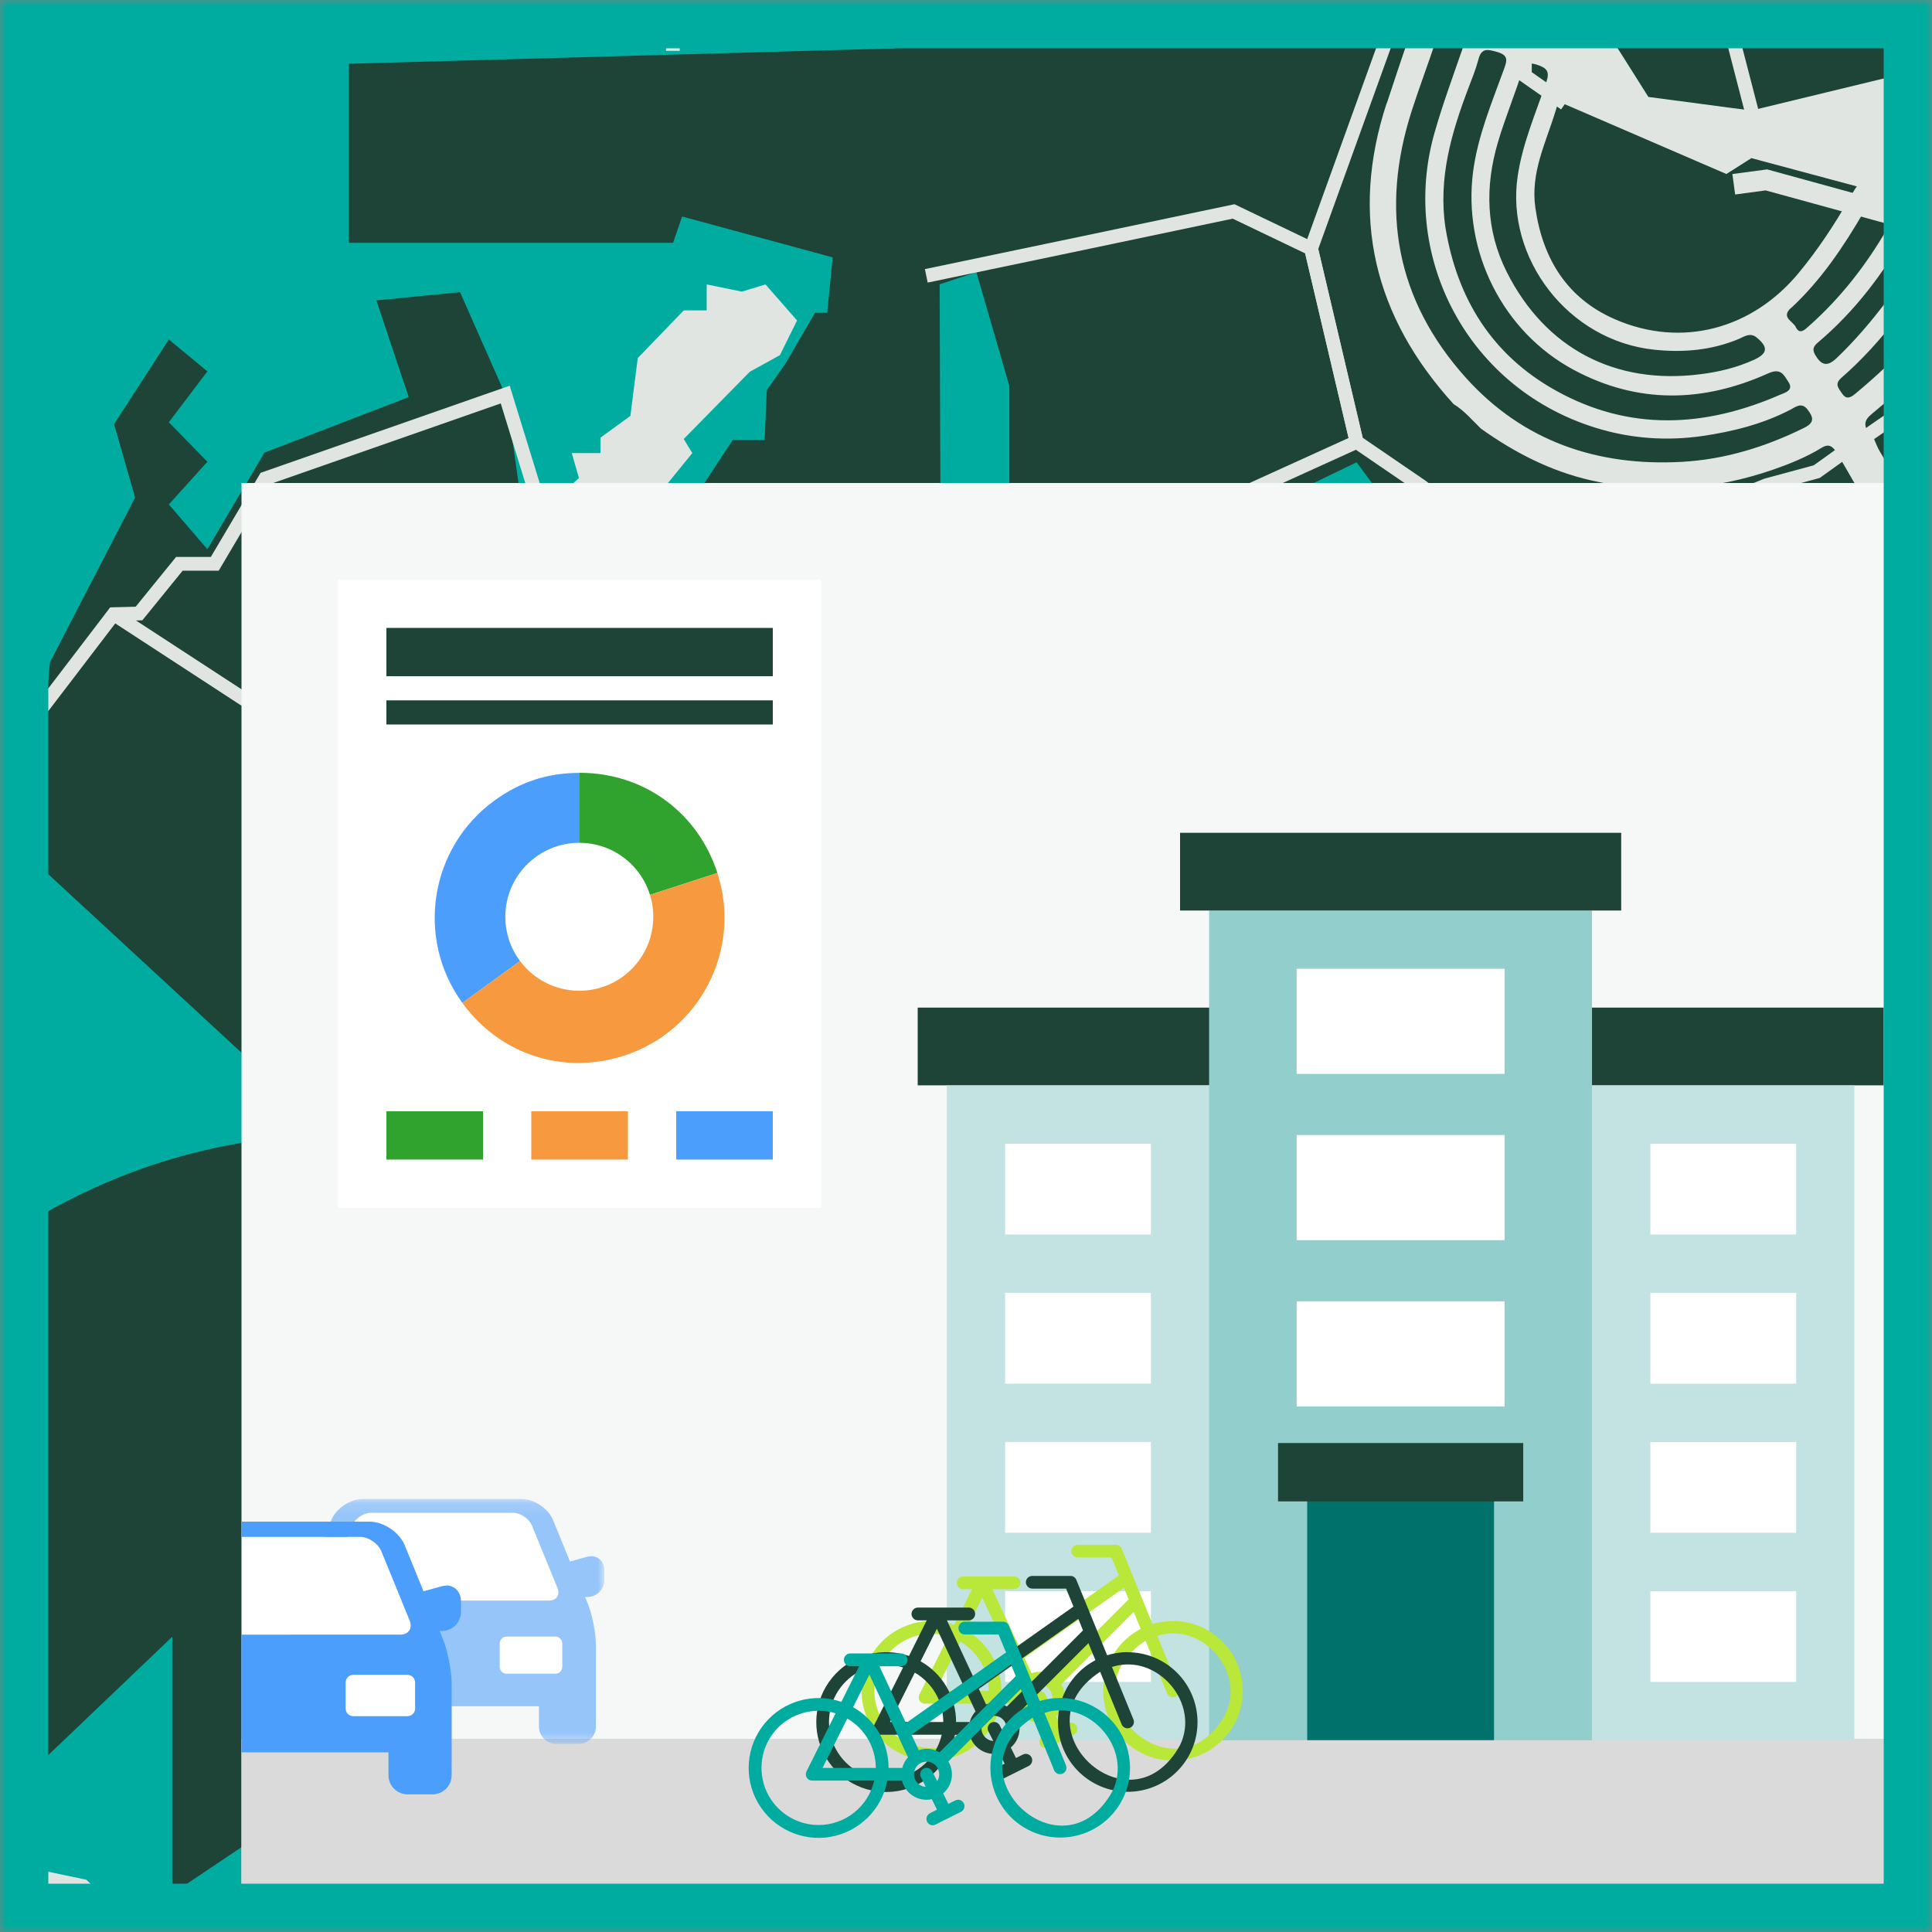
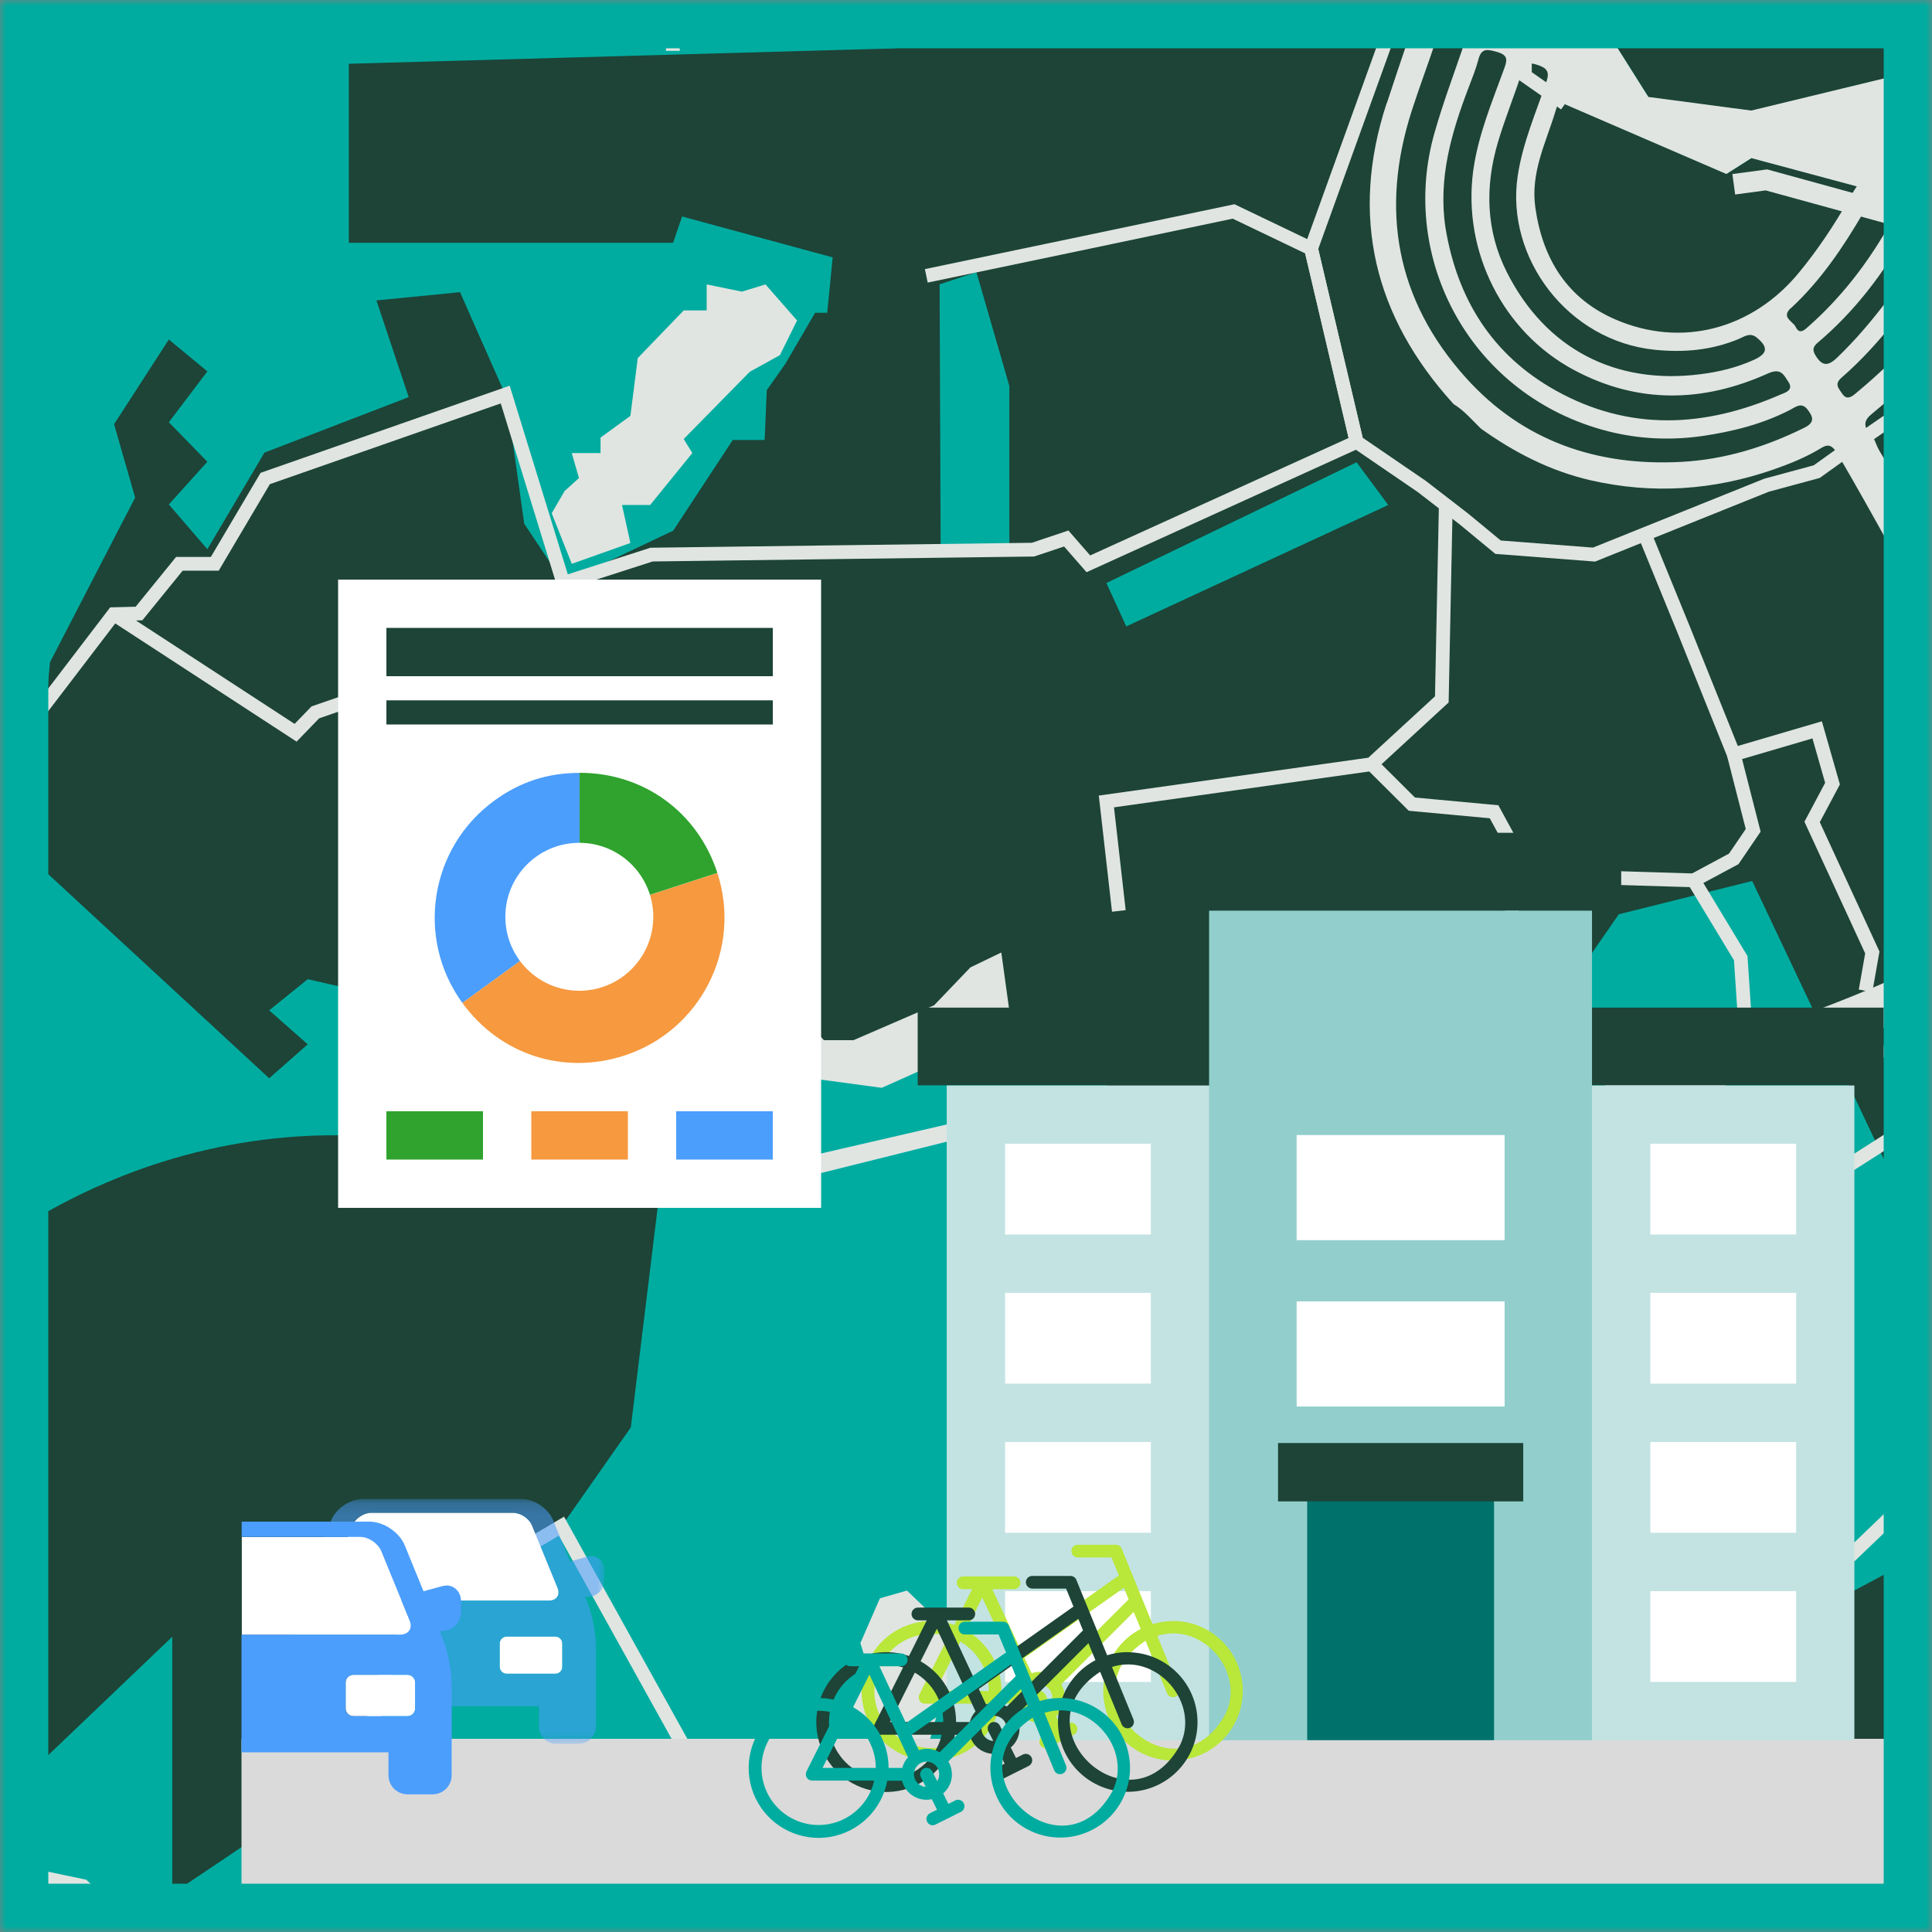
<svg xmlns="http://www.w3.org/2000/svg" width="160" height="160" viewBox="0 0 160 160" fill="none">
  <rect x="0" y="0" width="160" height="160" fill="#808080" stroke="none" />
  <mask id="mask0_2527_18700" style="mask-type:alpha" maskUnits="userSpaceOnUse" x="0" y="0" width="160" height="160">
    <rect x="2.5" y="2.5" width="155" height="155" fill="#D9D9D9" stroke="black" stroke-width="5" />
  </mask>
  <g mask="url(#mask0_2527_18700)">
    <mask id="mask1_2527_18700" style="mask-type:alpha" maskUnits="userSpaceOnUse" x="0" y="0" width="160" height="160">
      <rect width="160" height="160" fill="#D9D9D9" />
    </mask>
    <g mask="url(#mask1_2527_18700)">
      <path d="M38.07 -123.556L70.31 -115.964L79.386 -105.387L111.27 -58.791C111.27 -58.791 125.999 -64.835 142.764 -50.738C159.528 -36.64 175.279 -29.155 175.279 -29.155C175.279 -29.155 201.359 -10.8 202.764 16.649C204.177 44.107 181.039 73.885 181.039 73.885L145.048 92.116L119.395 74.373L76.621 76.071L76.186 59.787L78.124 52.498L76.621 21.147L79.386 11.911V-14.338L109.261 -57.36" stroke="#E0E5E1" stroke-width="2.37" stroke-miterlimit="10" />
      <path d="M-74.614 203.378L-24.463 147.067C-24.463 147.067 -13.058 134.098 -7.094 110.613C-7.094 110.613 -4.08 95.938 31.208 94.178L52.204 75.387L76.622 76.08" stroke="#E0E5E1" stroke-width="2.37" stroke-miterlimit="10" />
      <path d="M-27.156 150.089L-22.712 54.889C-22.712 54.889 -15.716 36.711 -1.725 28.16C12.266 19.609 7.022 -0.942 7.022 -0.942C7.022 -0.942 11.688 -12.684 26.266 -10.338L45.893 -10.649L52.204 -6.96H72.222L79.386 -14.338" stroke="#E0E5E1" stroke-width="2.37" stroke-miterlimit="10" />
      <path d="M-74.614 -62L-58.214 -45.351L-52.605 -23.893L-47.405 23.547L-9.289 54.889C-9.289 54.889 -3.734 66.507 -4.258 75.387C-4.774 84.267 12.373 92.204 12.373 92.204L31.2 94.178C31.2 94.178 44.702 98.267 52.195 118.231L120.444 144.258C120.444 144.258 159.208 161.751 169.484 158.089C179.76 154.427 175.804 155.991 175.804 155.991L146.266 102.071L145.04 92.124" stroke="#E0E5E1" stroke-width="2.37" stroke-miterlimit="10" />
      <path d="M7.911 5.298L-8.969 3.484L-17.485 1.671H-29.503L-49.405 5.298H-74.614" stroke="#E0E5E1" stroke-width="2.37" stroke-miterlimit="10" />
      <path d="M392.106 -123.556H-74.614V208.569H392.106V-123.556Z" fill="#00ACA0" />
      <path opacity="0.5" d="M21.742 -62.507V-67.893L22.711 -67.564V-62.009L47.173 -56.96L49.28 -60.551L51.244 -60.462L53.004 -62.675L54.142 -62.009L51.386 -58.596L52.195 -55.662L73.413 -50.604L75.44 -52.56L56.906 -92.364L56.257 -99.591L49.288 -105.911L50.746 -106.56L57.066 -101.173L58.204 -97.911V-91.716L75.44 -56.48L79.386 -56.32C80.969 -60.071 90.746 -59.582 90.746 -59.582V-58.115C79.706 -58.764 80.72 -53.876 80.72 -53.876H86.231L86.542 -51.947L79.013 -51.92V-49.947L88.444 -48.151L90.746 -50.115L92.862 -51.911L94.897 -52.684L94.728 -51.147L92.862 -48.071V-46.871C102.204 -43.795 108.995 -35.582 108.995 -35.582L111.12 -38.231L112.275 -37.04L110.204 -34.204L117.342 -27.689L120.106 -31.164L122.471 -30.009L118.951 -25.369L124.977 -22.053V-17.271L129.608 -18.631L128.622 -12.907L132.506 1.653L136.533 8.036L145.057 9.164L161.102 5.28H188.053L191.946 7.342L192.897 5.28L203.102 13.04L203.173 13.369L203.102 12.036L208.551 20.596H211.475L216.924 14.845L221.84 15.511L227.555 13.769L228.355 18.72L235.813 22.462L238.826 21.156L240.364 13.289L239.946 7.671L237.671 6.773L240.568 4.764L243.742 4.489L241.92 3.307L235.813 -2.453L241.395 -14.249L246.906 -14.178L254.488 -15.982L256.835 -20.213L264.488 -27.36L271.724 -29.929L277.44 -40.089L283.031 -42.622L291.404 -42L293.511 -49.289L298.08 -54.044L299.022 -63.351L304.16 -68.391L306.204 -70.329L306.568 -71.804L310.177 -76.622L309.937 -78.436L306.453 -77.831L300.08 -78.195L298.275 -79.164H295.751L294.071 -80.258L292.871 -81.467L289.982 -80.622L288.542 -78.809L277.484 -81.351C271.235 -82.32 273.28 -86.436 273.28 -86.436L275.084 -91.635L274.48 -94.542L272.915 -97.324L274 -101.44L273.155 -105.316L280.008 -116.329L274.72 -119.111L270.631 -115.6L270.871 -113.902L268.826 -111.12L266.302 -112.329L266.906 -114.507L264.506 -115.956L261.617 -120.071L259.093 -121.769L259.111 -123.547H-74.614V-99.573C-74.614 -99.573 -47.111 -73.218 -7.529 -67.929L21.751 -62.498L21.742 -62.507Z" fill="#00ACA0" />
      <path d="M108.996 -35.556L111.12 -38.204L112.276 -37.013L110.205 -34.178L117.342 -27.662L120.107 -31.138L122.471 -29.982L118.951 -25.342L124.978 -22.027V-17.244L129.609 -18.604L128.622 -12.88L132.507 1.68L136.534 8.062L145.058 9.191L161.102 5.307H188.054L191.947 7.369L192.898 5.307L194.409 -3.973L189.254 -1.12L183.778 -15.307L173.396 -20.622L176.089 -27.938L169.502 -32.213L142.587 -38.435L102.898 -41.289C106.685 -38.347 109.005 -35.547 109.005 -35.547L108.996 -35.556Z" fill="#1D4437" />
      <path d="M239.013 82.969L203.093 50.871C188.56 47.591 187.982 42.516 187.982 42.516L184.907 22.827L183.778 22.667L182.64 24.791L182.48 27.236H169.502V26.258L181.049 24.622V22.338L179.28 20.871V18.747L173.831 19.076L173.182 20.871L163.191 17.938L145.067 13.076L142.996 14.391L129.618 8.613L128.364 5.316L126.258 1.689L124.987 -3.102L126.578 -5.547L124.987 -4.409L123.662 -6.942L123.342 -4.738L118.64 -6.942L119.449 -10.444L122.471 -12.08L117.671 -17.956L113.298 -14.693H112.16L109.733 -24.32L107.956 -23.182L109.573 -17.253H107.147L105.849 -20.907L104.551 -20.578L95.965 -13.893L89.973 -18.791L90.764 -19.591L94.187 -17.262L95.325 -18.791L88.684 -23.689L90.773 -26.462L96.933 -22.044H95.982L97.929 -19.591L108.302 -28.747L101.493 -37.04L101.173 -34.951L104.249 -31.689L104.089 -27.609L101.493 -29.404L101.173 -31.2L97.929 -26.96L96.933 -28.098L98.898 -32.009L96.933 -33.147L93.067 -28.907L91.769 -29.724L99.218 -38.924C94.196 -43.715 88.365 -44.089 88.365 -44.089L79.422 -45.324L82.622 -34.204L80.587 -32.836L79.413 -34.204V-36.053L76.649 -32.667L75.467 -33.484L78.96 -38.098L76.213 -40.773L76.649 -45.324L51.076 -51.867L33.849 -54.827L12.853 -60.56L11.582 -59.191L17.253 -39.76H31.236V-34.196H17.653L17.449 -27.147H31.227V-23.68H17.449V-22.044L13.973 -2.835L72.258 -1.795L74.569 5.28H85.564L88.178 -1.511L108.587 -1.147L114.978 2.853L28.889 5.28V20.107H55.742L56.489 17.929L68.96 21.316L68.507 25.902H67.502L65.049 30.116L63.502 32.311L63.325 36.436H60.684L55.751 43.947L46.667 48.258L43.413 43.369L41.938 32.889L38.098 24.196L31.173 24.88L33.849 32.889L21.902 37.484L17.173 45.484L13.982 41.778L17.173 38.24L13.982 34.969L17.173 30.756L13.982 28.116L9.449 35.129L11.191 41.209L4.142 54.844L2.596 71.102L22.293 89.298L25.485 86.489L22.293 83.671L25.485 81.093L28.907 81.876L31.173 79.929L33.849 81.876H38.098L43.413 77.778L42.925 83.68L31.236 94.142C7.52 92.436 -7.067 108.667 -7.067 108.667H-16.444L-15.938 97.929H-11.867L-8.222 92.098L-17.964 83.689L-22.035 89.289L-24.427 147.04L-38.524 162.871L-25.831 173.822L14.267 135.547V156.827L29.929 146.302L32.516 136.445L46.533 126.356L52.24 118.213L55.769 89.333L61.476 86.525H79.431L91.671 88.009V112.525H82.631V143.182L73.156 151.911L61.476 174.702L70.356 183.867L76.667 186.178L79.431 174.693L102.933 180.231L105.724 162.276L117.813 137.076V108.685H108.622V97.947H122.516L129.662 82.071L134.062 75.716L145.111 72.96L159.422 103.191L166.809 116.605L160.551 128.018L164.56 135.342L173.733 138.267L225.058 108.693L237.52 89.965L242.009 88.773C240.507 83.947 239.067 82.969 239.067 82.969H239.013Z" fill="#1D4437" />
      <path d="M79.387 133.991L76.622 133.173L75.111 131.724L72.871 132.364L71.253 136.071L71.698 137.52L70.444 141.769L72.595 144.178L73.351 145.84L74.915 145.031L75.92 145.84L76.622 145.484L77.902 140.871L79.875 136.071L80.862 135.164L79.387 135.075V133.991Z" fill="#E0E5E1" />
      <path d="M160.498 128.027L130.169 144.178L117.769 169.955L178.08 186.187L186.311 158.578L215.333 162.284V157.2H219.173L221.849 151.92H225.902V145.991L202.836 144.178L194.4 124.542L181.751 121.973L160.498 128.027Z" fill="#1D4437" />
      <path d="M77.814 23.547L80.862 22.542L83.591 31.965V45.52L77.902 45.929L77.814 23.547Z" fill="#00ACA0" />
      <path d="M91.627 48.285L93.271 51.876L114.969 41.822L112.347 38.285L91.627 48.285Z" fill="#00ACA0" />
      <path d="M172.88 68.444C172.738 68.142 172.391 68 172.071 68.107L170 68.827C169.92 68.853 169.849 68.898 169.787 68.951C169.574 69.129 169.502 69.431 169.6 69.689C169.787 70.204 170.036 71.093 169.805 71.716C168.96 73.991 164.027 80.16 136.596 88.24C130.569 90.018 126.382 95.378 126.178 101.582C126.178 101.787 126.169 101.991 126.169 102.196C126.169 107.502 129.369 111.271 134.951 112.524C135.645 112.684 136.249 113.12 136.605 113.733C136.942 114.311 137.022 114.978 136.836 115.6C136.791 115.76 136.765 115.876 136.649 116.64C136.614 116.871 136.56 117.236 136.525 117.431C136.525 117.467 136.507 117.493 136.498 117.529C136.134 118.604 136.009 119.467 135.876 120.382C135.538 122.782 135.076 126.071 129.04 137.164C120.694 152.498 100.96 200.036 98.027 208.569H101.04C103.938 200.133 123.769 153.991 132.036 138.809C138.365 127.173 138.88 123.529 139.262 120.862C139.378 120.018 139.476 119.351 139.769 118.533C139.84 118.329 139.867 118.169 140.027 117.182C140.062 116.924 140.107 116.684 140.125 116.551C140.125 116.533 140.125 116.516 140.134 116.498C140.56 114.978 140.356 113.387 139.556 112C138.72 110.569 137.316 109.538 135.698 109.173C132.907 108.551 129.582 106.827 129.582 102.204C129.582 102.036 129.582 101.867 129.582 101.698C129.734 96.978 132.934 92.898 137.547 91.538C159.298 85.129 171.271 78.72 173.138 72.498C173.689 70.649 173.236 69.173 172.889 68.436L172.88 68.444Z" fill="#E0E5E1" />
      <path d="M375.093 -8.418L380.417 -19.582L392.115 -27.947V-123.556H331.528L336.071 -115.964L355.751 -119.52L357.768 -113.556H350.702L342.124 -106.764L334.053 -106.071L327.573 -98.311L321.44 -99.084L317.004 -96.231L314.88 -101.902L323.964 -111.147L324.471 -115.973L323.457 -120.338L323.964 -123.556H259.084L259.066 -121.778L261.591 -120.08L264.48 -115.964L266.88 -114.516L266.275 -112.338L268.8 -111.129L270.844 -113.911L270.604 -115.609L274.693 -119.12L279.982 -116.338L273.128 -105.324L273.973 -101.449L272.888 -97.333L274.453 -94.551L275.057 -91.644L273.253 -86.444C273.253 -86.444 271.208 -82.329 277.457 -81.36L288.515 -78.818L289.955 -80.631L292.844 -81.475L294.044 -80.267L295.724 -79.173H298.248L300.053 -78.204L306.426 -77.84L309.911 -78.444L310.151 -76.631L306.542 -71.813L306.177 -70.338L304.133 -68.4L298.995 -63.36L298.053 -54.053L293.484 -49.298L291.377 -42.009L283.004 -42.631L277.413 -40.098L271.697 -29.938L264.462 -27.369L256.808 -20.222L254.462 -15.991L246.88 -14.187L241.368 -14.258L235.786 -2.462L241.893 3.298L243.715 4.48L240.542 4.756L237.644 6.764L239.92 7.662L240.337 13.28L238.8 21.147L235.786 22.453L228.328 18.711L227.528 13.76L221.813 15.502L216.897 14.836L211.448 20.587H208.524L203.075 12.027L203.146 13.36L203.075 13.031L192.871 5.271L191.92 7.333L188.026 5.271H161.075L145.031 9.156L136.506 8.027L132.48 1.644L128.595 -12.915L129.582 -18.64L124.951 -17.28V-22.062L118.924 -25.378L122.444 -30.018L120.08 -31.173L117.315 -27.698L110.177 -34.213L112.248 -37.049L111.093 -38.24L108.968 -35.591C108.968 -35.591 102.177 -43.804 92.835 -46.88V-48.08L94.702 -51.156L94.871 -52.693L92.835 -51.92L90.72 -50.124L88.417 -48.16L78.986 -49.956V-51.929L86.515 -51.956L86.204 -53.884H80.693C80.693 -53.884 79.68 -58.782 90.72 -58.124V-59.591C90.72 -59.591 80.951 -60.08 79.36 -56.329L75.413 -56.489L58.177 -91.724V-97.92L57.04 -101.182L50.72 -106.569L49.262 -105.92L56.231 -99.6L56.88 -92.373L75.413 -52.569L73.386 -50.613L52.168 -55.671L51.36 -58.604L54.115 -62.018L52.977 -62.684L51.217 -60.471L49.253 -60.56L47.146 -56.969L22.684 -62.018V-67.573L21.715 -67.902V-62.516L-7.565 -67.947C-47.112 -73.227 -74.614 -99.582 -74.614 -99.582V-93.804C-46.667 -69.458 -19.254 -66.933 -19.254 -66.933L-16.009 -62.009L-14.392 -53.058L-19.254 -51.689V-49.582L-14.187 -50.604L-12.791 -46.524L-18.045 -45.307V-43.867L-12.791 -45.307V-38.907L-7.094 -39.742L-10.658 -64.462L-9.28 -64.622L-4.498 -63.342L4.08 -61.991L11.546 -37.013V-22.027H17.422V-23.662H31.2V-27.129H17.422L17.626 -34.178H31.208V-39.742H17.226L11.555 -59.173L12.826 -60.542L33.822 -54.809L51.048 -51.849L76.622 -45.307L76.186 -40.755L78.933 -38.08L75.44 -33.467L76.622 -32.649L79.386 -36.035V-34.187L80.56 -32.818L82.595 -34.187L79.395 -45.307L88.337 -44.071C88.337 -44.071 94.168 -43.698 99.191 -38.907L91.742 -29.707L93.04 -28.889L96.906 -33.129L98.871 -31.991L96.906 -28.08L97.902 -26.942L101.146 -31.182L101.466 -29.387L104.062 -27.591L104.222 -31.671L101.146 -34.933L101.466 -37.022L108.275 -28.729L97.902 -19.573L95.955 -22.027H96.906L90.746 -26.444L88.657 -23.671L95.297 -18.773L94.159 -17.244L90.737 -19.573L89.946 -18.773L95.937 -13.876L104.524 -20.56L105.822 -20.889L107.12 -17.235H109.546L107.928 -23.164L109.706 -24.302L112.133 -14.675H113.271L117.644 -17.938L122.444 -12.062L119.422 -10.427L118.613 -6.924L123.315 -4.72L123.635 -6.924L124.96 -4.391L126.551 -5.529L124.96 -3.084L126.231 1.707L128.337 5.333L129.591 8.631L142.968 14.409L145.04 13.093L163.164 17.956L173.155 20.889L173.804 19.093L179.253 18.765V20.889L181.022 22.356V24.64L164.604 21.965L163.973 23.458L182.453 27.244L182.613 24.8L183.751 22.676L184.88 22.836L187.955 42.525C187.955 42.525 188.533 47.6 203.066 50.88L238.986 82.978C238.986 82.978 244.337 86.622 245.146 114.356C245.955 142.089 253.413 129.058 240.124 208.578H241.742C241.742 208.578 251.297 168.027 250.168 143.884C249.031 119.742 244.986 88.062 244.008 87.342C243.04 86.622 242.711 83.893 232.826 74.569C222.942 65.253 204.471 49.591 204.471 49.591C204.471 49.591 202.853 48.018 200.417 47.342C197.982 46.667 189.884 46.818 187.777 34.258L186.968 28.587L187.457 27.413L185.511 14.907L188.426 10.276L191.022 11.742L190.053 13.076L208.24 28.649L203.057 28.782L201.297 29.662L209.182 36.827V34.96L210.275 34.382L211.182 35.351L213.048 34.027L218.462 36.516L214.133 40.569L215.831 42.533L220.16 39.947L235.786 52.871L239.191 51.627V49.6L240.373 48.898L241.208 49.911L241.982 49.44L237.191 39.627L263.333 37.538L263.795 42.525L262.871 44.178L262.906 51.547L241.866 59.333L244.897 62.862L256.453 59.698L261.982 69.307L253.297 76.729L262.524 84.631L264.72 74.56L272.026 82.969L281.244 76.72L291.36 78.498L301.306 74.498L317.28 76.711L327.555 88.827L343.902 90.356L350.364 97.938L356.071 93.822L364.817 108.56L382.311 127.876L392.106 130.169V84.605L375.466 90.729L371.662 89.582L366.72 93.822L364.817 97.938L357.208 89.2C357.208 89.2 367.093 92.773 362.533 82.942L356.453 76.693L352.266 35.147L343.137 17.982L344.275 10.942L375.075 -8.436L375.093 -8.418Z" fill="#E0E5E1" />
      <path d="M257.369 -108.151L260.774 -107.084L265.831 -109.307L270.454 -108.196L272.222 -103.76L273.174 -101.289L271.885 -96.542L274.24 -91.502L271.965 -84.987L273.174 -81.404L286.845 -78.044L293.325 -79.342L296.356 -77.511L298.845 -77.964L301.12 -77.511L299.387 -70.933L296.356 -68.222L294.667 -64.738L297.094 -62.978L296.356 -58.471V-53.804L292.311 -48.533L290.871 -43.102L283.271 -43.484L276.365 -41.262L271.28 -31.555L264.036 -28.418L259.094 -24.213L254.649 -18.711L253.662 -16.8L250.311 -2.818L241.894 3.316L230.054 9.182V-0.284V-5.671L227.458 -6.951L215.334 -2.818L212.222 -0.284V2.871L199.529 7.022L194.4 -3.982L189.476 -2.818L184.036 -14.72L183.769 -15.316L173.174 -20.035L171.351 -19.084L164.614 -23.875L161.574 -26.053L157.591 -26.995L142.587 -38.444L145.058 -48.853" stroke="#E0E5E1" stroke-width="1.14" stroke-miterlimit="10" />
-       <path d="M145.058 9.182L143.583 3.484L151.76 -2.818L158.551 -15.716L166.756 -26.764L175.814 -40.791L178.16 -52.258L183.769 -54.809H202.836L237.467 -81.049L254.151 -98.48L258.658 -112.018L259.076 -123.556" stroke="#E0E5E1" stroke-width="1.14" stroke-miterlimit="10" />
      <path d="M158.293 123.991L162.187 119.92L166.756 116.605L180.489 109.529L178.08 103.556L196.987 93.396L199.005 94.827" stroke="#E0E5E1" stroke-width="1.14" stroke-miterlimit="10" />
      <path d="M156.088 86.533L161.102 96.027V98.533L159.368 103.191L181.048 144.178L195.555 135.458L197.813 139.28L201.964 138.267L207.413 135.458V132.347L202.177 125.236L200.355 122.756L178.079 83.004L172.408 78.267" stroke="#E0E5E1" stroke-width="1.14" stroke-miterlimit="10" />
      <path d="M205.884 83.707V82.169L181.929 72.711L161.102 51.698L154.498 36.16L158.293 33.538L165.022 32.676V22.542H167.555L169.493 23.493L180.195 21.627L186.675 22.116L194.133 24.329L230.569 56.596L238.044 52.667L243.733 65.556L241.955 71.769L234.364 80.853L224.151 82.053" stroke="#E0E5E1" stroke-width="1.14" stroke-miterlimit="10" />
      <path d="M129.609 8.596L126.285 6.276V2.329L124.063 -4.035L118.054 -5.671L108.578 20.587L112.347 36.596L117.743 40.285L121.209 42.96L124.063 45.316L132.009 45.929L146.285 40.187L150.454 39.058L154.498 36.16" stroke="#E0E5E1" stroke-width="1.14" stroke-miterlimit="10" />
      <path d="M76.711 22.844L89.725 20.124L102.16 17.511L108.578 20.587L112.347 36.596L90.133 46.693L88.302 44.596L85.547 45.52L53.965 45.929L46.649 48.284L41.84 32.676L21.965 39.627L17.787 46.693H14.854L11.511 50.809L9.413 50.862L-4.667 69.298" stroke="#E0E5E1" stroke-width="1.14" stroke-miterlimit="10" />
      <path d="M9.413 50.862L24.48 60.684L26.115 58.995L32.213 56.889L35.769 61.733L38.906 59.627L52.204 56.302H64V75.716" stroke="#E0E5E1" stroke-width="1.14" stroke-miterlimit="10" />
-       <path d="M64 64.898H80.32L85.342 55.84L85.547 45.52" stroke="#E0E5E1" stroke-width="1.14" stroke-miterlimit="10" />
      <path d="M92.658 75.44L91.627 66.373L113.574 63.289L119.405 57.92L119.734 41.822" stroke="#E0E5E1" stroke-width="1.14" stroke-miterlimit="10" />
      <path d="M165.023 22.542L161.103 18.969L146.285 14.898L143.583 15.262" stroke="#E0E5E1" stroke-width="1.71" stroke-miterlimit="10" />
      <path d="M114.835 8.551C111.769 17.911 113.795 26.231 120.382 33.467C121.262 34 121.911 34.791 122.64 35.493C125.413 37.475 128.4 39.013 131.742 39.778C136.871 40.951 141.92 40.604 146.88 38.88C148.257 38.4 149.617 37.849 150.871 37.075C151.404 36.747 151.742 36.916 152.062 37.422C154.275 40.951 167.902 65.884 169.609 69.698L172.898 68.444C171.235 64.471 157.12 39.573 154.809 35.964C154.355 35.253 154.32 34.836 155.04 34.258C157.475 32.276 159.644 30.009 161.617 27.564C162.711 25.947 163.795 24.329 164.889 22.72C164.809 22.453 164.817 22.089 164.64 21.938C163.777 21.191 163.626 20.213 163.609 19.164C161.004 18.222 158.622 16.818 156.142 15.627C154.177 14.684 154.195 14.631 153.129 16.489C151.911 18.622 150.56 20.658 148.995 22.56C145.146 27.253 139.271 28.853 133.733 26.436C129.822 24.729 127.769 21.493 127.155 17.227C126.729 14.311 128.017 11.849 128.809 9.236C129.182 8.027 129.6 6.818 130.089 5.653C130.417 4.871 130.08 4.64 129.44 4.436C126.497 3.502 123.564 2.542 120.613 1.627C119.946 1.422 119.671 1.182 119.937 0.418C121.173 -3.076 122.373 -6.587 123.582 -10.089L122.346 -13.138C119.804 -5.929 117.235 1.28 114.853 8.542L114.835 8.551ZM161.929 20.284C162.275 20.391 163.084 20.889 163.12 21.102C163.031 21.298 162.951 21.529 162.835 21.742C160.586 26.053 157.36 29.529 153.662 32.596C153.289 32.907 152.915 33.138 152.551 32.587C152.266 32.151 151.884 31.813 152.515 31.271C155.937 28.293 158.489 24.587 161.004 20.853C161.235 20.507 161.386 20.116 161.937 20.284H161.929ZM158.809 18.711C159.475 19.013 159.902 19.244 159.92 19.591C159.875 19.698 159.822 19.858 159.733 19.982C157.431 23.387 155.111 26.782 152.115 29.644C151.36 30.364 150.871 30.302 150.346 29.422C150.062 28.96 150.169 28.693 150.533 28.382C153.582 25.804 155.964 22.684 157.911 19.2C158.097 18.871 158.213 18.436 158.818 18.711H158.809ZM148.329 25.511C150.8 23.218 152.658 20.453 154.346 17.555C154.489 17.307 154.622 17.049 155.013 16.924C155.493 17.155 156.106 17.333 156.56 17.707C157.031 18.098 156.515 18.551 156.32 18.889C154.56 21.947 152.417 24.693 149.777 27.031C149.449 27.324 149.031 27.742 148.711 27.076C148.48 26.596 147.466 26.284 148.32 25.502L148.329 25.511ZM127.413 5.404C128.089 5.644 128.346 5.938 128.08 6.729C127.209 9.316 126.097 11.831 125.689 14.578C124.675 21.316 129.804 28.24 137.066 28.969C139.466 29.209 141.76 29.004 144 28.071C144.426 27.893 144.924 27.502 145.475 27.947C146.453 28.747 146.4 29.28 145.244 29.804C143.822 30.444 142.329 30.809 140.782 30.995C133.769 31.884 127.991 28.88 124.791 22.542C123.049 19.093 122.969 15.44 124.053 11.778C124.631 9.822 125.413 7.929 126.035 5.982C126.302 5.129 126.755 5.173 127.413 5.404ZM122.435 4.924C122.693 3.947 123.182 4.08 123.982 4.302C124.977 4.578 124.791 5.067 124.551 5.733C123.546 8.498 122.4 11.218 122 14.178C121.12 20.835 124.462 27.493 130.346 30.64C135.644 33.475 141.057 33.342 146.426 30.924C147.511 30.436 147.733 31.076 148.097 31.609C148.604 32.355 147.769 32.533 147.395 32.702C141.164 35.413 134.924 35.733 128.835 32.338C123.573 29.404 120.675 24.756 119.706 18.844C119.093 14.755 120.204 10.978 121.626 7.244C121.92 6.48 122.222 5.724 122.435 4.933V4.924ZM121.057 4.213C120.284 6.453 119.457 8.693 118.809 10.969C115.786 21.476 121.84 32.836 133.2 35.724C135.742 36.364 138.337 36.48 140.942 36.115C143.493 35.742 145.964 35.129 148.275 33.929C148.684 33.715 149.2 33.271 149.689 33.911C150.16 34.524 150.32 34.978 149.431 35.422C146.213 37.013 142.844 38.053 139.271 38.249C132.284 38.631 126.124 36.551 121.377 31.262C115.617 24.844 114.275 17.378 116.915 9.173C117.529 7.262 118.24 5.387 118.871 3.484C119.066 2.907 119.324 2.622 119.884 3.031C120.337 3.36 121.484 2.987 121.057 4.231V4.213Z" fill="#E0E5E1" />
      <path d="M-74.614 110.364L-66.978 108.391L-63.769 109.262L-43.725 127.244L-43.956 130.951L-47.867 137.493V141.911L-37.92 151.058L-44.418 157.84L-25.858 173.849L-22.649 174.72L-10.356 162.498L2.72 155.324L6.871 156.195L14.231 163.138L29.893 146.338L32.48 136.48L37.573 131.671L46.497 126.391L60.675 151.938L71.484 156.987L77.902 157.227L91.635 159.982C95.031 159.351 96.231 156.667 96.231 156.667L106.257 130.569L106.568 118.107L103.44 108.089L102.817 92.551H119.751L123.342 91.209L123.031 80.089L125.004 78.24L125.537 70.542L123.733 67.227L116.924 66.596L113.6 63.289" stroke="#E0E5E1" stroke-width="1.14" stroke-miterlimit="10" />
      <path d="M60.667 151.92L46.658 174.702L38.071 191.129L33.378 196.72L19.698 205.307L17.52 208.569" stroke="#E0E5E1" stroke-width="1.14" stroke-miterlimit="10" />
      <path d="M14.231 163.111L33.378 196.72L46.258 203.378L50.978 201.511L61.92 208.569L64 203.378L70.844 190.133L77.902 157.2" stroke="#E0E5E1" stroke-width="1.14" stroke-miterlimit="10" />
      <path d="M-74.614 -90.915L-51.272 -75.947L-42.356 -71.956L-36.8 -67.964H-31.049L-20.943 -66.169L-19.36 -63.573L-21.734 -54.809L-18.169 -34.178L-1.716 -29.84L-0.125 -20.853L17.431 -16.515H36.889L39.893 -14.338L40.604 -7.787V-3.333H55.724V4.213" stroke="#E0E5E1" stroke-width="1.14" stroke-miterlimit="10" />
      <path d="M66.01 26.542L63.396 23.555L61.441 24.151L58.525 23.555V25.707H56.623L52.818 29.653L52.205 34.444L49.734 36.24V37.52H47.352L47.947 39.591L46.756 40.667L45.69 42.507L47.352 46.693L52.205 44.969L51.512 41.822H53.841L57.334 37.52L56.623 36.356L62.09 30.791L64.587 29.413L66.01 26.542Z" fill="#E0E5E1" />
      <path d="M55.208 80.116H53.839L48.31 84.258V87.956L53.208 90.871L54.764 93.396H56.319L57.102 90.987L60.666 88.969L66.008 90.089L68.008 89.413L73.022 90.089L80.479 86.756L83.591 83.707L82.924 78.88L80.364 80.116L77.359 83.253L70.684 86.142H68.231L66.008 83.707L65.946 82.018L59.217 81.796L55.208 80.116Z" fill="#E0E5E1" />
      <path d="M58.551 97.707L88.16 90.871V92.115L58.551 99.502V97.707Z" fill="#E0E5E1" />
      <path d="M170.933 153.884L165.022 144.773L163.182 145.991L161.102 148.516L158.746 147.058L162.186 145.991L160.498 144.178L158.293 144.933L156.089 144.178L155.235 147.058L154.498 149.031H156.853L154.498 150.089L156.089 155.982H162.186L164.515 154.702L167.849 155.982L170.933 153.884Z" fill="#E0E5E1" />
-       <path d="M106.249 130.551L115.618 135.565L110.933 150.08L118.053 151.92L115.618 162.285L112.151 168.578L115.618 180.24L112.347 188.498L114.969 191.698L112.151 195.618L107.973 196.533L106.249 199.467L107.138 201.991L104.213 208.569" stroke="#E0E5E1" stroke-width="1.14" stroke-miterlimit="10" />
      <path d="M-11.413 123.991L-3.92 127.111L1.92 123.991L2.756 120.951L-1.698 120.249L-8.258 124.729" stroke="#E0E5E1" stroke-width="1.14" stroke-miterlimit="10" />
      <path d="M154.498 82.053L155.058 78.88L150.072 68.071L151.761 64.898L150.49 60.444L143.583 62.471L139.387 52.027L136.205 44.24" stroke="#E0E5E1" stroke-width="1.14" stroke-miterlimit="10" />
      <path d="M144.586 85.742L144.16 79.351L140.266 72.907L125.377 72.462" stroke="#E0E5E1" stroke-width="1.14" stroke-miterlimit="10" />
      <path d="M140.267 72.907L143.582 71.129L145.191 68.764L143.582 62.471" stroke="#E0E5E1" stroke-width="1.14" stroke-miterlimit="10" />
      <path d="M158.294 123.991L153.271 128.809L141.556 138.267L136.534 137.476L134.987 137.013L127.36 140.382L120.454 136.32L115.618 135.564" stroke="#E0E5E1" stroke-width="1.14" stroke-miterlimit="10" />
      <path d="M148 90.631L151.76 97.369L163.6 89.804L171.12 90.471L181.751 85.742L183.769 88.018H186.311L187.947 90.471L187.218 92.115L187.947 93.395H189.778L191.04 96.587" stroke="#E0E5E1" stroke-width="1.14" stroke-miterlimit="10" />
      <path d="M101.982 141.653L112.347 145.698" stroke="#E0E5E1" stroke-width="1.14" stroke-miterlimit="10" />
      <path d="M118.053 151.92L123.333 148.889" stroke="#E0E5E1" stroke-width="1.14" stroke-miterlimit="10" />
    </g>
-     <path d="M160 40H20V160H160V40Z" fill="#F6F8F8" />
    <path d="M160 144H20V160H160V144Z" fill="#DADADA" />
    <path d="M156 83.446H76V89.883H156V83.446Z" fill="#1D4437" />
    <path d="M78.405 89.895H153.571V144.123H78.405V89.895Z" fill="#C3E3E2" />
    <path d="M100.132 75.406H131.843V144.123H100.132V75.406Z" fill="#92CFCC" />
-     <path d="M124.605 80.228V88.936H107.383V80.228H124.605Z" fill="white" />
    <path d="M124.605 94V102.708H107.383V94H124.605Z" fill="white" />
    <path d="M124.605 107.773V116.481H107.383V107.773H124.605Z" fill="white" />
    <path d="M108.257 122.31H123.73V144.111H108.257V122.31Z" fill="#00716B" />
    <path d="M95.311 131.772H83.239V139.29H95.311V131.772Z" fill="white" />
    <path d="M95.311 119.42H83.239V126.938H95.311V119.42Z" fill="white" />
    <path d="M95.311 107.068H83.239V114.586H95.311V107.068Z" fill="white" />
    <path d="M95.311 94.717H83.239V102.235H95.311V94.717Z" fill="white" />
    <path d="M134.26 75.406H97.727V68.969H134.26V75.406Z" fill="#1D4437" />
    <path d="M148.749 131.772H136.677V139.29H148.749V131.772Z" fill="white" />
    <path d="M148.749 119.421H136.677V126.938H148.749V119.421Z" fill="white" />
    <path d="M148.749 107.069H136.677V114.587H148.749V107.069Z" fill="white" />
    <path d="M148.749 94.717H136.677V102.235H148.749V94.717Z" fill="white" />
    <path d="M105.841 119.505H126.148V124.339H105.841V119.505Z" fill="#1D4437" />
    <path d="M97.138 134.251C96.568 134.251 95.988 134.341 95.448 134.501L92.898 128.261C92.818 128.061 92.628 127.931 92.408 127.931H89.248C88.958 127.931 88.728 128.161 88.728 128.451C88.728 128.741 88.968 128.981 89.248 128.981H92.048L92.658 130.471L84.378 136.321L82.178 131.611H83.978C84.268 131.611 84.508 131.371 84.508 131.081C84.508 130.791 84.268 130.551 83.978 130.551H79.768C79.478 130.551 79.238 130.781 79.238 131.081C79.238 131.381 79.478 131.611 79.768 131.611H80.498L79.028 134.561C76.738 133.771 74.198 134.491 72.668 136.361C71.138 138.231 70.918 140.861 72.138 142.951C73.358 145.041 75.748 146.151 78.128 145.731C80.508 145.311 82.388 143.461 82.828 141.081H83.978C83.978 141.081 84.028 141.081 84.048 141.071C84.318 142.171 85.418 142.851 86.518 142.621L86.948 143.481L86.368 143.771C86.108 143.901 85.998 144.221 86.128 144.481C86.258 144.741 86.578 144.841 86.828 144.711L88.928 143.661C89.188 143.531 89.298 143.211 89.168 142.951C89.038 142.691 88.718 142.591 88.468 142.711L87.888 143.001L87.458 142.131C88.228 141.481 88.408 140.361 87.888 139.491L93.888 133.491L94.468 134.901C91.878 136.251 90.708 139.331 91.738 142.071C92.778 144.801 95.688 146.331 98.528 145.631C101.368 144.931 103.238 142.221 102.878 139.321C102.518 136.421 100.058 134.241 97.128 134.241M77.148 144.771C75.288 144.771 73.598 143.681 72.828 141.981C72.058 140.281 72.368 138.291 73.598 136.901C74.838 135.511 76.768 134.961 78.548 135.521L76.138 140.331C76.058 140.491 76.068 140.691 76.158 140.841C76.248 141.001 76.418 141.091 76.608 141.091H81.748C81.258 143.241 79.348 144.771 77.138 144.771M77.478 140.041L79.528 135.951C80.988 136.801 81.888 138.351 81.888 140.041H77.478ZM84.058 140.051C84.058 140.051 84.008 140.051 83.988 140.041H82.938C82.938 137.951 81.808 136.031 79.998 135.011L81.348 132.311L84.548 139.161C84.318 139.411 84.148 139.721 84.068 140.051M86.978 141.141L86.568 140.331C86.438 140.071 86.118 139.961 85.858 140.091C85.598 140.221 85.488 140.541 85.618 140.801L86.028 141.611C85.558 141.581 85.158 141.231 85.068 140.771C84.978 140.301 85.208 139.841 85.628 139.631C86.048 139.421 86.568 139.521 86.878 139.871C87.188 140.231 87.228 140.751 86.968 141.141M87.158 138.751C86.638 138.431 86.008 138.361 85.438 138.571L84.838 137.301L93.078 131.491L93.468 132.451L87.158 138.761V138.751ZM101.448 142.021C97.328 149.351 87.828 140.491 94.868 135.881L96.648 140.231C96.758 140.501 97.068 140.631 97.338 140.521C97.608 140.411 97.738 140.101 97.628 139.831L95.848 135.481C99.588 134.271 103.218 138.501 101.458 142.011" fill="#B9E73A" />
    <path d="M93.379 136.821C92.809 136.821 92.229 136.911 91.689 137.081L89.139 130.841C89.059 130.641 88.869 130.511 88.649 130.511H85.489C85.199 130.511 84.959 130.741 84.959 131.031C84.959 131.321 85.199 131.561 85.489 131.561H88.289L88.899 133.051L80.619 138.901L78.419 134.191H80.229C80.519 134.191 80.759 133.951 80.759 133.661C80.759 133.371 80.519 133.131 80.229 133.131H76.019C75.729 133.131 75.489 133.371 75.489 133.661C75.489 133.951 75.729 134.191 76.019 134.191H76.749L75.279 137.141C72.989 136.351 70.449 137.071 68.919 138.941C67.379 140.811 67.169 143.441 68.389 145.531C69.609 147.621 71.999 148.731 74.379 148.321C76.759 147.901 78.639 146.051 79.079 143.671H80.229C80.229 143.671 80.279 143.671 80.299 143.661C80.569 144.761 81.669 145.441 82.769 145.201L83.199 146.061L82.619 146.351C82.359 146.481 82.249 146.801 82.379 147.061C82.509 147.321 82.829 147.431 83.089 147.301L85.189 146.251C85.449 146.121 85.559 145.801 85.429 145.541C85.299 145.281 84.979 145.171 84.719 145.301L84.139 145.591L83.709 144.721C84.479 144.061 84.659 142.951 84.139 142.081L90.139 136.081L90.719 137.491C88.129 138.851 86.959 141.921 87.989 144.661C89.029 147.391 91.939 148.921 94.779 148.221C97.619 147.521 99.489 144.811 99.129 141.911C98.769 139.011 96.309 136.831 93.379 136.831M73.389 147.341C71.529 147.341 69.839 146.251 69.069 144.551C68.309 142.851 68.609 140.861 69.839 139.471C71.079 138.071 73.009 137.531 74.789 138.091L72.379 142.901C72.299 143.061 72.309 143.261 72.399 143.411C72.499 143.571 72.659 143.661 72.849 143.661H77.989C77.499 145.811 75.579 147.341 73.379 147.341M73.709 142.611L75.759 138.521C77.219 139.361 78.119 140.921 78.119 142.611H73.709ZM80.299 142.621C80.299 142.621 80.249 142.621 80.229 142.611H79.179C79.179 140.521 78.049 138.601 76.239 137.581L77.589 134.881L80.789 141.731C80.559 141.981 80.389 142.291 80.309 142.621M83.209 143.711L82.799 142.901C82.669 142.641 82.349 142.531 82.089 142.661C81.829 142.791 81.719 143.111 81.849 143.371L82.259 144.181C81.789 144.151 81.389 143.801 81.299 143.341C81.209 142.871 81.439 142.411 81.859 142.201C82.279 141.991 82.799 142.091 83.109 142.451C83.419 142.811 83.459 143.331 83.199 143.721M83.389 141.331C82.869 141.011 82.239 140.951 81.659 141.151L81.059 139.871L89.299 134.061L89.689 135.021L83.379 141.331H83.389ZM97.689 144.591C93.569 151.921 84.069 143.061 91.109 138.451L92.889 142.801C92.999 143.071 93.309 143.201 93.579 143.091C93.849 142.981 93.979 142.671 93.869 142.401L92.089 138.051C95.829 136.841 99.459 141.071 97.699 144.581" fill="#1D4437" />
    <path d="M87.789 140.621C87.209 140.621 86.639 140.711 86.099 140.871L83.549 134.631C83.469 134.431 83.279 134.301 83.059 134.301H79.899C79.609 134.301 79.379 134.531 79.379 134.831C79.379 135.131 79.609 135.361 79.899 135.361H82.699L83.309 136.851L75.029 142.701L72.829 137.991H74.629C74.919 137.991 75.159 137.751 75.159 137.461C75.159 137.171 74.919 136.931 74.629 136.931H70.419C70.129 136.931 69.889 137.161 69.889 137.461C69.889 137.761 70.129 137.991 70.419 137.991H71.149L69.679 140.941C67.389 140.151 64.849 140.871 63.319 142.741C61.779 144.611 61.569 147.241 62.789 149.331C64.009 151.421 66.399 152.531 68.779 152.121C71.159 151.701 73.039 149.851 73.479 147.471H74.629C74.629 147.471 74.679 147.471 74.699 147.461C74.969 148.561 76.069 149.241 77.169 149.001L77.599 149.871L77.019 150.161C76.759 150.291 76.649 150.611 76.779 150.871C76.909 151.131 77.229 151.241 77.479 151.101L79.579 150.051C79.839 149.921 79.949 149.601 79.819 149.341C79.689 149.081 79.369 148.971 79.119 149.101L78.539 149.391L78.109 148.521C78.879 147.861 79.059 146.751 78.539 145.881L84.539 139.881L85.119 141.281C82.529 142.641 81.359 145.711 82.399 148.451C83.439 151.181 86.349 152.711 89.189 152.011C92.029 151.311 93.899 148.601 93.539 145.701C93.179 142.801 90.719 140.621 87.789 140.621ZM67.799 151.141C65.939 151.141 64.249 150.051 63.479 148.351C62.719 146.651 63.019 144.661 64.249 143.271C65.489 141.881 67.419 141.341 69.199 141.891L66.789 146.701C66.709 146.861 66.719 147.061 66.809 147.211C66.909 147.371 67.079 147.461 67.259 147.461H72.399C71.909 149.611 69.999 151.141 67.789 151.141M68.119 146.411L70.169 142.321C71.629 143.171 72.529 144.721 72.529 146.411H68.119ZM74.709 146.421C74.709 146.421 74.659 146.421 74.639 146.411H73.589C73.589 144.321 72.459 142.401 70.649 141.381L71.999 138.681L75.199 145.531C74.969 145.781 74.799 146.091 74.719 146.421M77.619 147.511L77.209 146.701C77.079 146.441 76.759 146.331 76.499 146.461C76.239 146.591 76.129 146.911 76.259 147.171L76.669 147.981C76.199 147.951 75.799 147.601 75.709 147.141C75.619 146.671 75.849 146.211 76.269 146.001C76.689 145.791 77.209 145.891 77.519 146.241C77.829 146.601 77.869 147.121 77.609 147.511M77.809 145.121C77.289 144.801 76.659 144.741 76.089 144.941L75.489 143.661L83.729 137.851L84.119 138.811L77.809 145.121ZM92.099 148.391C87.979 155.721 78.479 146.861 85.519 142.251L87.299 146.601C87.409 146.871 87.719 147.001 87.989 146.891C88.259 146.781 88.389 146.471 88.279 146.201L86.499 141.851C90.239 140.641 93.869 144.871 92.109 148.381" fill="#00ACA0" />
    <mask id="mask2_2527_18700" style="mask-type:luminance" maskUnits="userSpaceOnUse" x="23" y="124" width="28" height="21">
      <path d="M50 124.15H23.222V144.444H50V124.15Z" fill="white" />
    </mask>
    <g mask="url(#mask2_2527_18700)">
      <path d="M31.211 135.536H27.177C26.87 135.536 26.604 135.789 26.604 136.109V138.039C26.604 138.346 26.857 138.612 27.177 138.612H31.211C31.531 138.612 31.784 138.359 31.784 138.039V136.109C31.784 135.789 31.531 135.536 31.211 135.536Z" fill="white" />
      <path d="M27.75 132.553H45.474C46.099 132.553 46.419 132.073 46.179 131.501L44.062 126.334C43.822 125.748 43.117 125.282 42.491 125.282H30.746C30.12 125.282 29.414 125.762 29.174 126.334L27.057 131.501C26.818 132.087 27.137 132.553 27.763 132.553" fill="white" />
      <path d="M45.992 135.536H41.957C41.651 135.536 41.385 135.789 41.385 136.109V138.039C41.385 138.346 41.638 138.612 41.957 138.612H45.992C46.312 138.612 46.565 138.359 46.565 138.039V136.109C46.565 135.789 46.312 135.536 45.992 135.536Z" fill="white" />
      <path d="M48.908 128.891C48.788 128.891 48.669 128.904 48.549 128.944L47.204 129.317L45.806 125.895C45.406 124.923 44.234 124.137 43.182 124.137H30.053C29.001 124.137 27.829 124.923 27.429 125.895L26.031 129.304L24.7 128.931C24.58 128.891 24.46 128.878 24.34 128.878C23.701 128.878 23.235 129.37 23.235 130.036V130.835C23.235 131.621 23.874 132.26 24.66 132.26H24.82L24.593 132.806C24.22 133.712 23.927 135.23 23.927 136.202V142.993C23.927 143.779 24.567 144.418 25.352 144.418H27.216C28.002 144.418 28.641 143.779 28.641 142.993V141.302H44.634V142.993C44.634 143.779 45.273 144.418 46.059 144.418H47.923C48.709 144.418 49.348 143.779 49.348 142.993V136.202C49.348 135.23 49.041 133.712 48.682 132.806L48.456 132.26H48.629C49.414 132.26 50.053 131.621 50.053 130.835V130.036C50.053 129.357 49.587 128.878 48.948 128.878M27.043 131.501L29.16 126.334C29.4 125.748 30.106 125.282 30.732 125.282H42.477C43.102 125.282 43.808 125.762 44.048 126.334L46.165 131.501C46.405 132.087 46.085 132.553 45.459 132.553H27.736C27.11 132.553 26.79 132.074 27.03 131.501M31.77 138.039C31.77 138.359 31.517 138.612 31.198 138.612H27.163C26.857 138.612 26.59 138.359 26.59 138.039V136.108C26.59 135.789 26.843 135.536 27.163 135.536H31.198C31.517 135.536 31.77 135.789 31.77 136.108V138.039ZM46.565 138.039C46.565 138.359 46.312 138.612 45.992 138.612H41.957C41.638 138.612 41.385 138.359 41.385 138.039V136.108C41.385 135.789 41.638 135.536 41.957 135.536H45.992C46.312 135.536 46.565 135.789 46.565 136.108V138.039Z" fill="#4B9EFC" fill-opacity="0.56" />
    </g>
    <path d="M33.156 135.389C33.848 135.389 34.208 134.856 33.941 134.217L31.584 128.464C31.318 127.825 30.532 127.292 29.84 127.292H20.026V135.389H33.169H33.156Z" fill="white" />
    <path d="M33.743 138.705H29.269C28.916 138.705 28.629 138.991 28.629 139.344V141.488C28.629 141.841 28.916 142.127 29.269 142.127H33.743C34.096 142.127 34.382 141.841 34.382 141.488V139.344C34.382 138.991 34.096 138.705 33.743 138.705Z" fill="white" />
    <path d="M36.978 131.314C36.845 131.314 36.712 131.328 36.579 131.368L35.074 131.78L33.516 127.972C33.076 126.893 31.771 126.015 30.6 126.015H20.013V127.28H29.827C30.52 127.28 31.305 127.812 31.572 128.451L33.929 134.204C34.195 134.843 33.836 135.376 33.143 135.376H20V145.123H32.171V147.014C32.171 147.893 32.877 148.599 33.756 148.599H35.82C36.698 148.599 37.404 147.893 37.404 147.014V139.464C37.404 138.385 37.071 136.681 36.658 135.682L36.406 135.069H36.592C37.471 135.069 38.176 134.364 38.176 133.485V132.593C38.176 131.847 37.657 131.301 36.951 131.301L36.978 131.314ZM34.381 141.488C34.381 141.834 34.102 142.127 33.742 142.127H29.255C28.909 142.127 28.616 141.847 28.616 141.488V139.331C28.616 138.984 28.895 138.691 29.255 138.691H33.742C34.089 138.691 34.381 138.971 34.381 139.331V141.488Z" fill="#4B9EFC" />
    <rect width="40" height="52.03" transform="translate(28 48)" fill="white" />
    <path d="M64 52H32V56H64V52Z" fill="#1D4437" />
    <path d="M64 58H32V60H64V58Z" fill="#1D4437" />
    <path d="M48.002 76.001L38.292 83.058C34.398 77.699 35.586 70.195 40.945 66.3C43.091 64.741 45.348 64.008 48.002 64.008V76.01V76.001Z" fill="#4B9EFC" />
    <path d="M48.002 76.001L59.409 72.297C61.459 78.595 58.005 85.367 51.707 87.417C46.666 89.054 41.411 87.348 38.292 83.058L48.002 76.001Z" fill="#F6993F" />
    <path d="M48.002 76.002V64C53.3 64 57.772 67.248 59.409 72.288L48.002 75.993V76.002Z" fill="#2FA32D" />
    <path d="M47.976 82.05C51.359 82.05 54.102 79.307 54.102 75.924C54.102 72.541 51.359 69.798 47.976 69.798C44.593 69.798 41.85 72.541 41.85 75.924C41.85 79.307 44.593 82.05 47.976 82.05Z" fill="white" />
-     <path d="M40 92.03H32V96.03H40V92.03Z" fill="#2FA32D" />
+     <path d="M40 92.03H32V96.03H40Z" fill="#2FA32D" />
    <path d="M52 92.03H44V96.03H52V92.03Z" fill="#F6993F" />
    <path d="M64 92.03H56V96.03H64V92.03Z" fill="#4B9EFC" />
    <rect x="2" y="2" width="156" height="156" stroke="#00ACA0" stroke-width="4" />
  </g>
</svg>